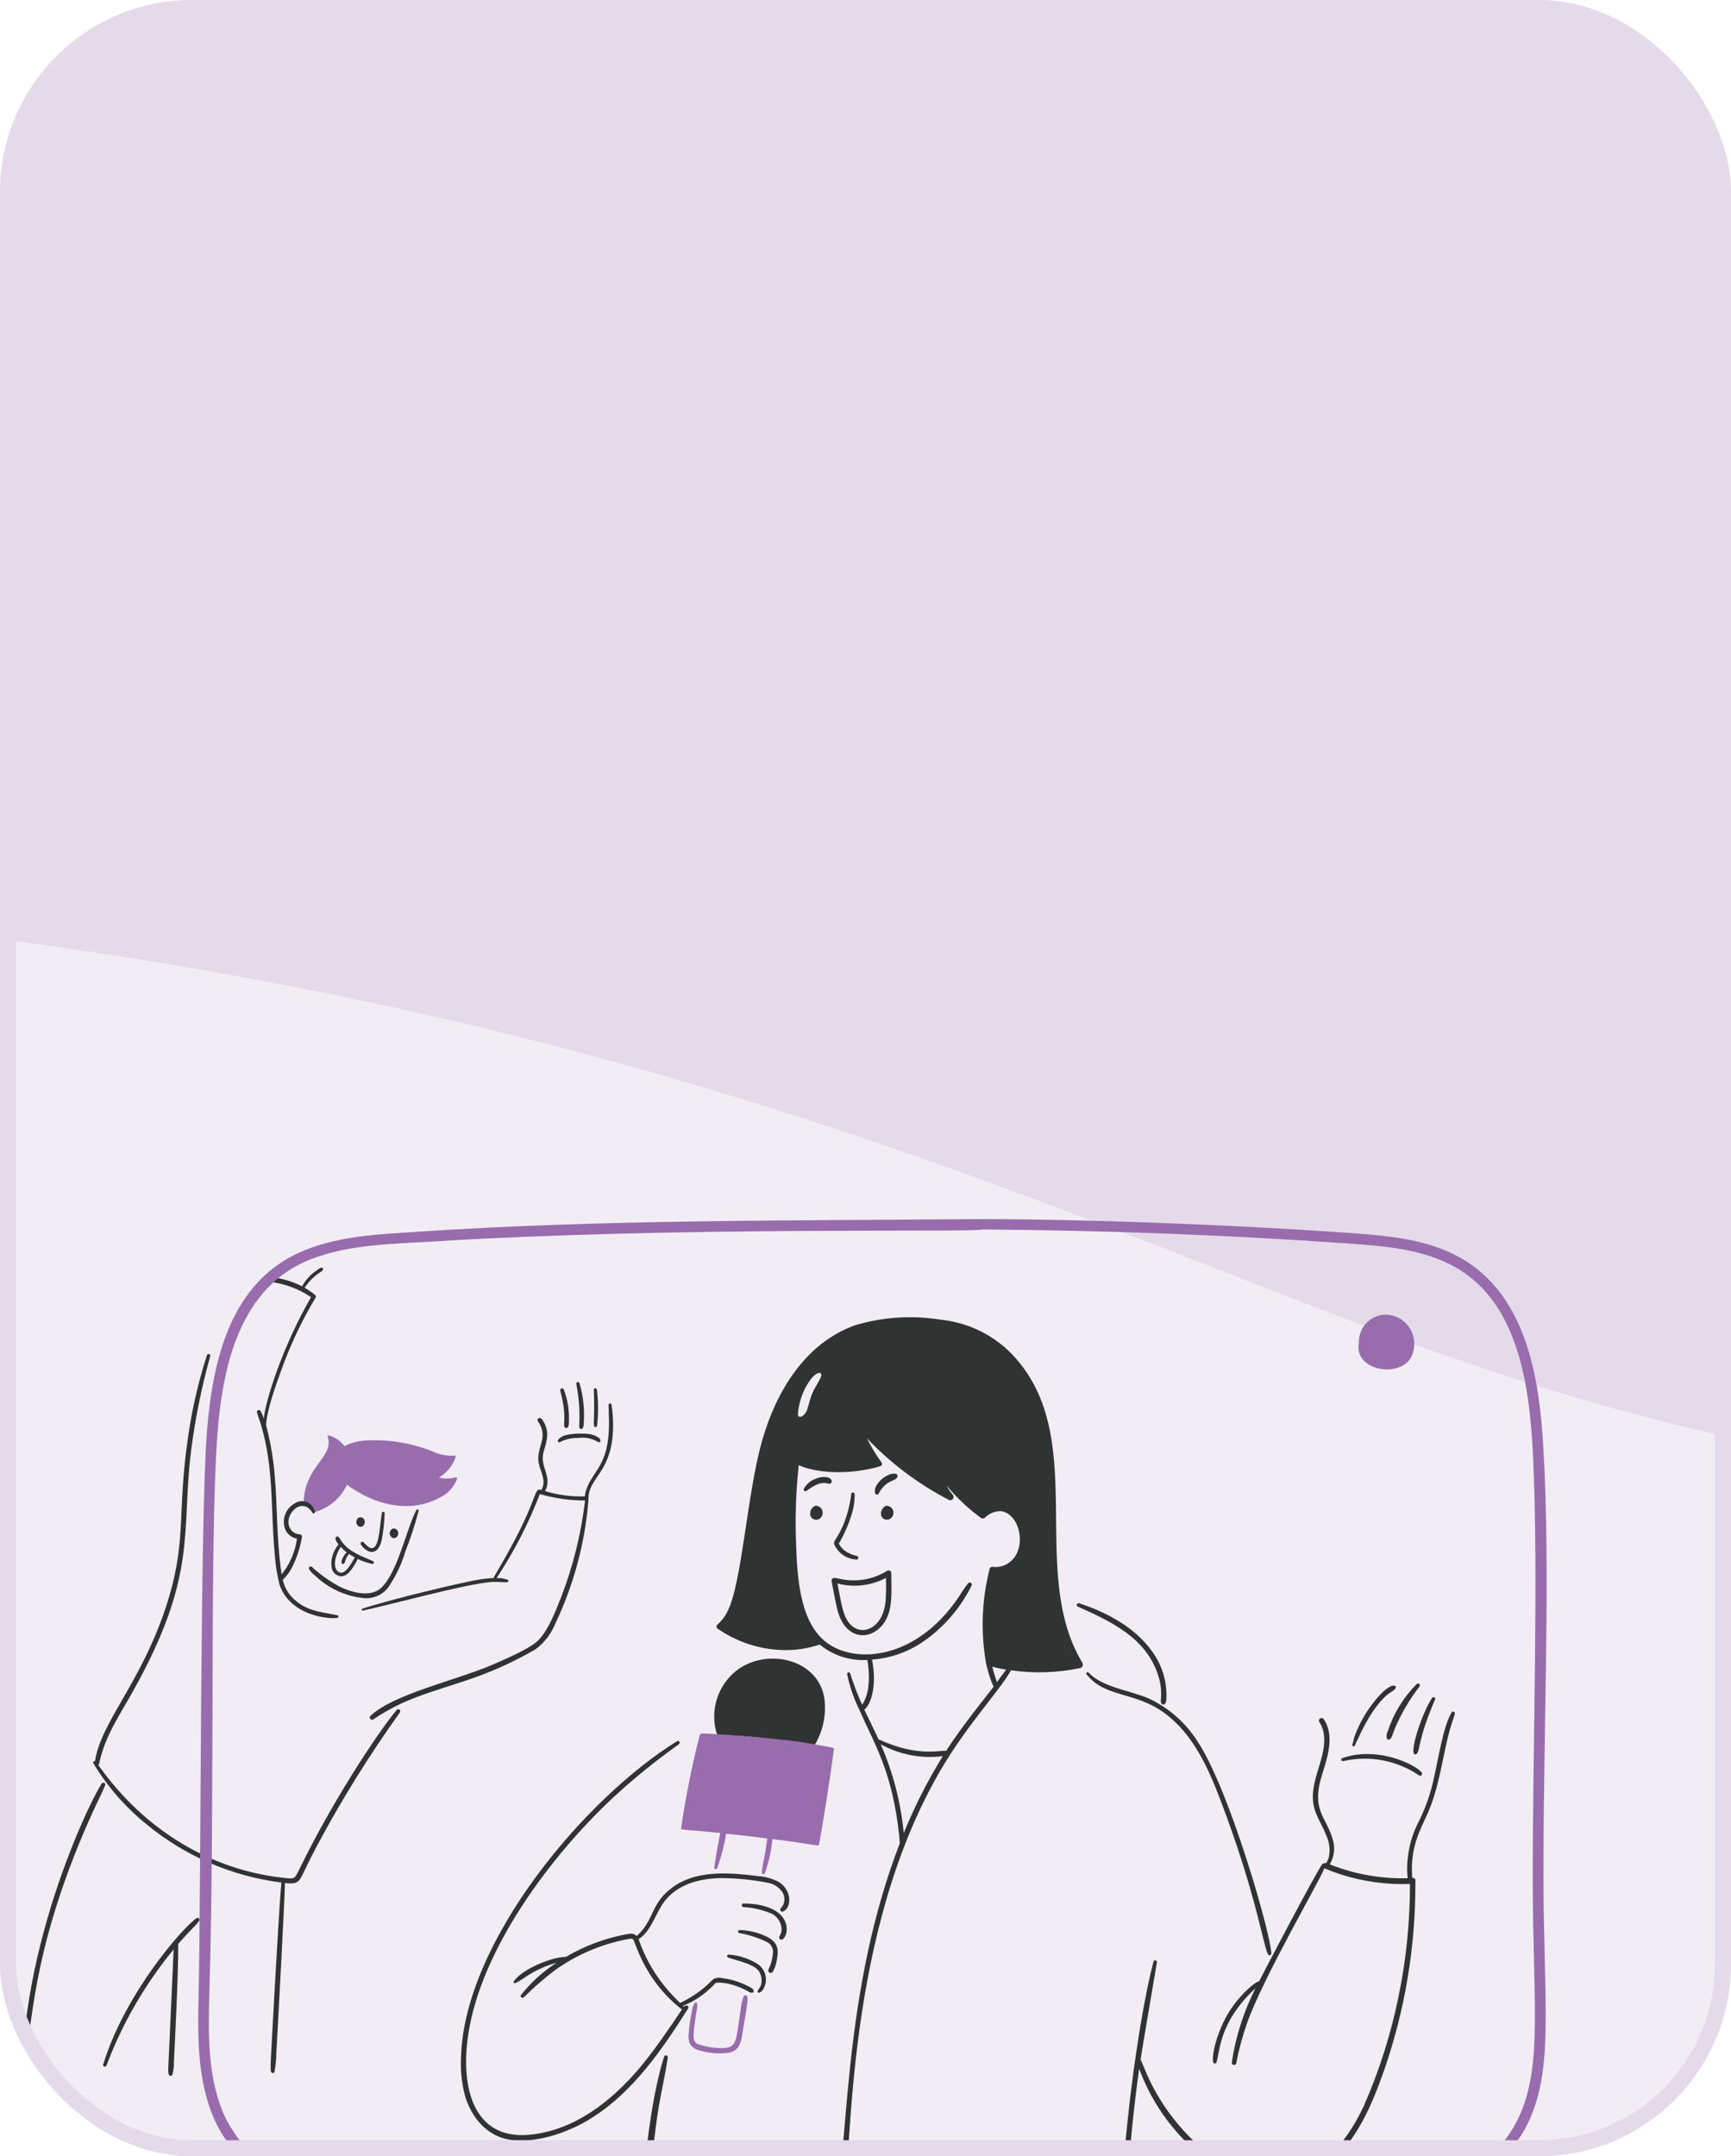
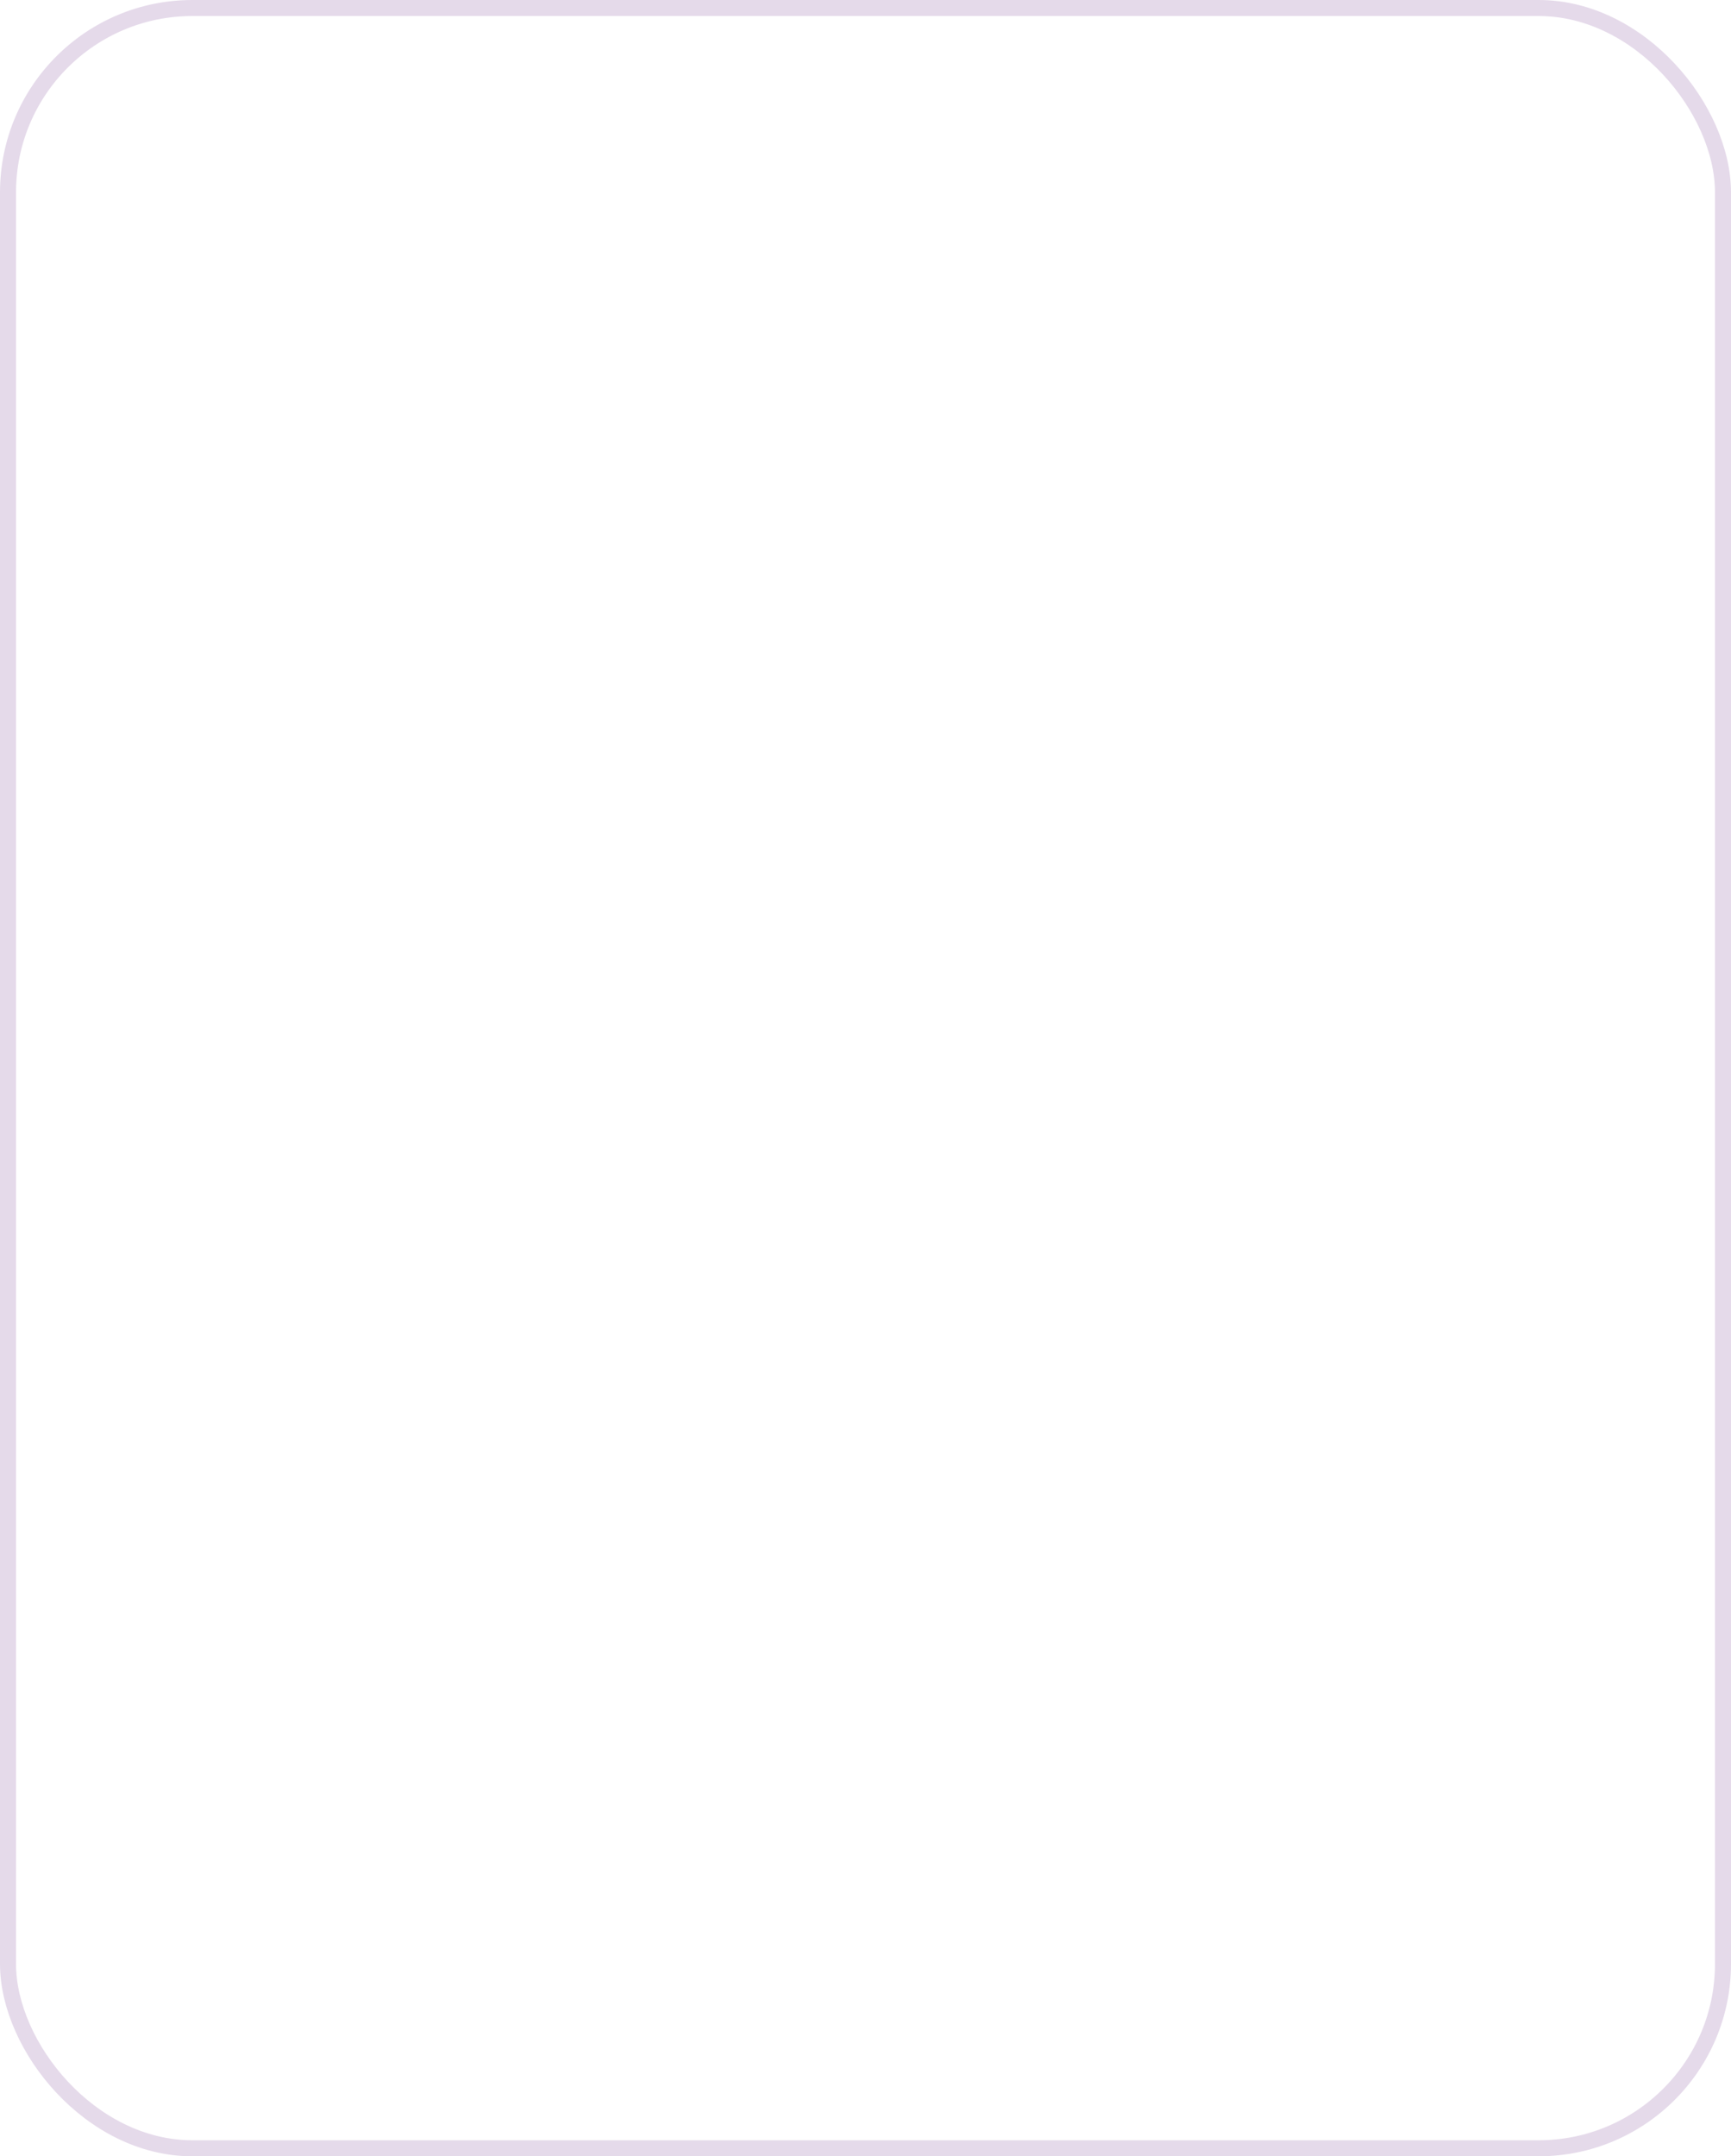
<svg xmlns="http://www.w3.org/2000/svg" width="216" height="269" viewBox="0 0 216 269" fill="none">
  <g clip-path="url(#clip0_1292_68737)">
    <g filter="url(#filter0_b_1292_68737)">
      <rect width="216" height="360" rx="24" fill="#E5DAEA" />
    </g>
    <path opacity="0.5" fill-rule="evenodd" clip-rule="evenodd" d="M-307.106 381.815C-368.31 405.658 -434.661 430 -580 430C-646.274 430 -700 376.274 -700 310C-700 243.726 -646.274 190 -580 190C-475.641 190 -438.213 175.373 -398.38 159.807C-396.999 159.267 -395.616 158.727 -394.227 158.185C-333.023 134.342 -266.672 110 -121.333 110C24.005 110 90.356 134.342 151.56 158.185C152.949 158.726 154.333 159.267 155.713 159.807C195.546 175.373 232.974 190 337.333 190C441.693 190 479.12 175.373 518.954 159.807C520.334 159.267 521.717 158.726 523.106 158.185C584.31 134.342 650.661 110 796 110C862.274 110 916 163.726 916 230C916 296.274 862.274 350 796 350C691.641 350 654.213 364.627 614.38 380.193C612.999 380.733 611.616 381.273 610.227 381.815C549.023 405.658 482.672 430 337.333 430C191.995 430 125.644 405.658 64.44 381.815C63.051 381.273 61.667 380.733 60.287 380.193C20.454 364.627 -16.974 350 -121.333 350C-225.693 350 -263.12 364.627 -302.954 380.193C-304.334 380.733 -305.717 381.273 -307.106 381.815Z" fill="white" />
    <path d="M42.127 201.516C40.41 201.133 38.566 201.07 36.98 199.757C35.342 198.421 35.191 196.992 34.944 194.89C34.459 190.746 34.63 186.717 34.117 182.49C33.915 180.906 33.611 179.336 33.209 177.79C33.242 176.106 34.408 172.838 34.978 171.269C36.123 168 37.597 164.855 39.379 161.884C39.412 161.823 39.421 161.752 39.404 161.685C39.387 161.618 39.344 161.56 39.285 161.523C38.883 161.2 38.458 160.907 38.014 160.645C38.536 159.854 39.219 159.181 40.019 158.671C40.16 158.578 40.298 158.496 40.319 158.321C40.32 158.285 40.309 158.249 40.288 158.22C40.267 158.191 40.237 158.169 40.203 158.159C40.02 158.089 39.767 158.304 39.376 158.59C38.676 159.075 38.102 159.719 37.7 160.469C36.456 159.837 35.103 159.447 33.714 159.319C33.377 159.296 33.294 159.866 33.633 159.913C35.489 160.118 37.268 160.773 38.813 161.822C35.221 168.043 33.092 174.847 32.922 176.971C32.814 176.642 32.677 176.322 32.514 176.016C32.484 175.967 32.437 175.931 32.382 175.913C32.327 175.896 32.267 175.899 32.214 175.921C32.16 175.944 32.117 175.984 32.091 176.036C32.065 176.088 32.059 176.147 32.072 176.203C32.188 176.669 32.382 177.135 32.526 177.611C34.281 183.365 33.715 188.532 34.343 194.553C34.436 195.594 34.611 196.625 34.867 197.638C35.727 200.332 38.507 201.686 41.34 201.865C41.589 201.87 41.838 201.859 42.086 201.831C42.243 201.819 42.315 201.558 42.127 201.516Z" fill="#2F3332" />
-     <path d="M104.352 193.121C104.629 193.554 105.01 193.911 105.459 194.16C105.908 194.41 106.412 194.545 106.926 194.553C106.975 194.541 107.019 194.513 107.051 194.473C107.082 194.432 107.1 194.383 107.1 194.332C107.1 194.281 107.082 194.231 107.051 194.191C107.019 194.151 106.975 194.122 106.926 194.11C106.386 193.998 105.876 193.776 105.426 193.458C105.114 193.22 104.856 192.918 104.669 192.573C105.391 191.336 105.958 190.015 106.357 188.638C106.558 187.91 106.656 187.158 106.648 186.402C106.648 186.169 106.264 186.102 106.229 186.344C106.069 187.731 105.712 189.088 105.169 190.373C104.233 192.476 103.733 192.2 104.352 193.121Z" fill="#2F3332" />
    <path d="M110.559 187.846C110.33 187.948 110.144 188.129 110.036 188.354C109.927 188.58 109.902 188.838 109.965 189.08C109.998 189.188 110.057 189.287 110.135 189.368C110.214 189.449 110.311 189.51 110.419 189.546C110.563 189.592 110.718 189.596 110.864 189.557C111.01 189.518 111.143 189.437 111.245 189.325C111.366 189.198 111.446 189.037 111.475 188.863C111.504 188.69 111.479 188.512 111.405 188.352C111.331 188.193 111.211 188.059 111.06 187.969C110.909 187.878 110.734 187.836 110.559 187.846Z" fill="#2F3332" />
    <path d="M101.72 187.846C101.492 187.949 101.307 188.129 101.198 188.355C101.089 188.58 101.064 188.837 101.126 189.08C101.17 189.206 101.246 189.319 101.348 189.406C101.449 189.493 101.571 189.552 101.702 189.577C101.833 189.602 101.968 189.591 102.094 189.547C102.22 189.503 102.332 189.426 102.419 189.325C102.54 189.197 102.62 189.035 102.647 188.86C102.675 188.686 102.649 188.507 102.574 188.348C102.498 188.188 102.376 188.055 102.224 187.965C102.072 187.876 101.896 187.834 101.72 187.846Z" fill="#2F3332" />
    <path d="M109.627 186.344C109.799 186.017 110.014 185.714 110.267 185.444C110.431 185.259 110.624 185.102 110.838 184.979C111.269 184.72 111.573 184.641 111.775 184.496C112.075 184.278 112.047 183.973 111.863 183.896C111.032 183.505 108.889 185.02 109.196 186.271C109.205 186.318 109.228 186.36 109.262 186.393C109.296 186.426 109.34 186.448 109.386 186.456C109.433 186.464 109.481 186.458 109.524 186.438C109.567 186.418 109.603 186.385 109.627 186.344Z" fill="#2F3332" />
    <path d="M100.673 185.971C101.076 185.65 101.518 185.382 101.989 185.171C102.464 184.979 102.99 184.958 103.479 185.113C103.533 185.113 103.587 185.098 103.634 185.071C103.681 185.044 103.72 185.004 103.747 184.957C103.774 184.91 103.788 184.857 103.788 184.802C103.788 184.748 103.774 184.694 103.747 184.647C103.459 184.11 102.447 184.196 101.826 184.461C101.189 184.67 100.654 185.111 100.326 185.695C100.161 185.925 100.484 186.155 100.673 185.971Z" fill="#2F3332" />
    <path d="M103.782 197.324C103.83 197.593 104.364 200.463 104.574 201.132C105.431 203.989 107.707 204.676 109.452 203.356C111.559 201.756 111.222 198.924 111.222 196.241C111.22 196.182 111.203 196.124 111.173 196.073C111.142 196.023 111.099 195.98 111.048 195.951C110.996 195.922 110.938 195.906 110.879 195.906C110.819 195.906 110.761 195.921 110.71 195.95C109.181 196.913 107.367 197.316 105.575 197.091C104.6 197 103.635 196.509 103.782 197.324ZM105.272 197.708C107.077 198.006 108.93 197.704 110.547 196.847C110.589 197.837 110.573 198.828 110.5 199.816C110.2 202.679 108.318 203.706 107.007 203.239C105.452 202.694 105.117 200.691 104.83 199.257C104.713 198.686 104.609 198.104 104.504 197.534C104.576 197.57 105.189 197.693 105.272 197.708Z" fill="#2F3332" />
    <path d="M97.668 239.183C96.654 237.842 94.46 237.46 92.79 237.46C92.729 237.46 92.672 237.484 92.629 237.526C92.586 237.569 92.562 237.627 92.562 237.687C92.562 237.747 92.586 237.805 92.629 237.847C92.672 237.89 92.729 237.914 92.79 237.914C93.841 237.973 94.878 238.193 95.864 238.566C96.376 238.705 96.824 239.02 97.126 239.457C97.429 239.894 97.567 240.424 97.516 240.953C97.424 241.396 97.072 241.69 97.308 241.897C97.799 242.383 98.76 240.627 97.668 239.183Z" fill="#2F3332" />
    <path d="M94.583 241.163C93.841 240.925 93.068 240.796 92.289 240.779C92.08 240.767 92.022 241.116 92.243 241.151C93.426 241.355 94.574 241.724 95.654 242.246C95.939 242.376 96.171 242.599 96.313 242.878C96.455 243.157 96.498 243.476 96.435 243.783C96.378 244.445 96.196 245.089 95.899 245.683C95.863 245.752 95.855 245.833 95.876 245.908C95.897 245.983 95.947 246.047 96.013 246.087C96.08 246.127 96.16 246.14 96.236 246.123C96.312 246.107 96.379 246.061 96.423 245.997C96.647 245.602 96.804 245.174 96.889 244.728C97.3 242.837 97 241.957 94.583 241.163Z" fill="#2F3332" />
    <path d="M94.7 245.122C93.576 244.363 92.269 243.921 90.915 243.841C90.752 243.864 90.636 244.097 90.822 244.19C91.308 244.433 93.817 244.875 94.607 245.79C94.63 245.813 94.641 245.836 94.665 245.86C94.665 245.871 94.7 245.918 94.711 245.918C94.933 246.283 95.046 246.703 95.037 247.129C95.037 247.849 94.648 248.075 94.537 248.409C94.529 248.435 94.529 248.463 94.536 248.489C94.543 248.515 94.556 248.538 94.575 248.557C94.594 248.576 94.618 248.59 94.644 248.597C94.67 248.604 94.697 248.604 94.723 248.596C94.846 248.553 94.959 248.485 95.055 248.397C95.151 248.309 95.228 248.202 95.282 248.083C95.549 247.6 95.638 247.038 95.531 246.497C95.425 245.955 95.13 245.468 94.7 245.122Z" fill="#2F3332" />
    <path d="M177.126 221.52C177.176 221.533 177.228 221.53 177.276 221.513C177.325 221.496 177.367 221.465 177.398 221.424C177.429 221.383 177.447 221.334 177.451 221.283C177.454 221.232 177.442 221.181 177.417 221.136C177.039 220.521 173.617 218.521 169.767 218.854C168.992 218.907 168.228 219.067 167.497 219.331C167.452 219.348 167.415 219.381 167.393 219.424C167.371 219.467 167.365 219.517 167.378 219.563C167.39 219.61 167.42 219.65 167.46 219.676C167.501 219.702 167.549 219.712 167.597 219.704C169.224 219.327 170.912 219.294 172.553 219.606C174.194 219.919 175.751 220.571 177.126 221.52Z" fill="#2F3332" />
    <path d="M169.079 217.724C169.182 217.451 169.307 217.186 169.452 216.932C170.269 215.052 171.952 212.014 173.725 210.982C174.825 210.432 173.852 209.13 171.28 212.531C170.322 213.774 169.56 215.157 169.021 216.631C168.968 216.791 168.925 216.955 168.893 217.12C168.858 217.294 168.8 217.457 168.753 217.632C168.66 217.864 168.999 217.947 169.079 217.724Z" fill="#2F3332" />
    <path d="M173.179 215.954C173.027 216.228 172.982 216.549 173.051 216.854C173.061 216.889 173.078 216.922 173.102 216.949C173.127 216.977 173.157 216.998 173.191 217.011C173.225 217.025 173.261 217.03 173.298 217.027C173.334 217.024 173.369 217.012 173.4 216.993C173.72 216.78 173.717 216.474 174.064 215.608C174.866 213.737 175.902 211.976 177.149 210.368C177.301 210.135 176.975 209.914 176.777 210.089C175.137 211.737 173.905 213.746 173.179 215.954Z" fill="#2F3332" />
    <path d="M176.427 218.76C176.443 218.789 176.466 218.813 176.493 218.832C176.521 218.85 176.552 218.862 176.584 218.866C176.617 218.871 176.65 218.868 176.682 218.858C176.713 218.847 176.741 218.83 176.765 218.807C177.27 218.307 176.816 217.277 179.082 211.984C179.175 211.751 178.826 211.634 178.698 211.821C177.446 213.757 176.061 217.994 176.427 218.76Z" fill="#2F3332" />
    <path d="M144.477 208.863C144.844 209.924 144.971 211.054 144.849 212.17C144.849 212.732 145.26 212.731 145.397 212.519C145.546 212.219 145.488 212.396 145.537 212.054C145.67 209.912 145.052 207.79 143.79 206.054C141.696 203.066 138.151 201.136 134.65 200.011C134.417 199.929 134.242 200.311 134.475 200.418C138.705 202.3 142.948 204.327 144.477 208.863Z" fill="#2F3332" />
    <path d="M145.419 213.788C148.889 216.388 150.75 220.525 152.266 224.488C156.796 236.398 157.566 242.549 158.239 243.817C158.332 244.017 158.639 243.91 158.639 243.712C158.639 241.478 153.357 222.97 149.347 217.118C147.875 214.839 145.788 213.023 143.327 211.878C140.884 210.841 137.575 210.502 135.827 208.653C135.698 208.524 135.454 208.699 135.57 208.853C137.927 211.873 141.612 210.933 145.419 213.788Z" fill="#2F3332" />
    <path d="M97.133 234.748C96.347 234.347 95.488 234.109 94.607 234.048C90.816 233.581 86.607 233.217 83.534 235.748C81.177 237.675 81.562 239.662 79.442 241.523C79.083 241.093 78.542 241.239 78.042 241.323C75.424 241.823 72.911 242.77 70.614 244.123C68.839 244.123 65.051 245.698 64.105 247.197C64.023 247.325 64.185 247.45 64.305 247.397C65.191 246.977 65.268 246.752 66.633 245.988C67.525 245.501 68.471 245.118 69.451 244.847C67.757 245.944 66.253 247.311 65 248.894C64.861 249.128 65.166 249.33 65.361 249.174C66.584 247.956 67.887 246.82 69.261 245.774C71.92 243.876 74.955 242.57 78.161 241.943C79.33 241.749 78.797 241.652 79.814 243.876C80.979 246.55 82.792 248.891 85.089 250.687C83.671 252.826 81.678 255.732 80.047 257.697C76.408 262.091 71.598 265.87 65.888 266.325C59.088 266.865 57.401 260.405 58.448 253.704C60.055 243.194 68.564 231.704 76.426 224.326C79.039 221.904 81.808 219.656 84.716 217.596C84.938 217.433 84.74 217.06 84.495 217.212C73.078 224.254 57.97 242.112 57.528 256.591C57.447 258.161 57.597 259.734 57.971 261.26C58.692 263.95 60.648 266.454 63.536 266.919C66.249 267.368 69.507 266.461 72.036 265.219C77.48 262.519 81.309 257.561 84.636 252.481C85.055 251.84 85.451 251.188 85.882 250.547C86.016 250.347 85.7 249.973 85.335 250.338L85.215 250.221C86.356 249.777 87.41 249.133 88.327 248.321C89.027 247.721 89.148 247.487 89.363 247.343C90.209 247.312 91.052 247.451 91.843 247.751C93.593 248.372 93.556 248.745 93.986 248.551C94.008 248.538 94.026 248.519 94.038 248.497C94.051 248.474 94.057 248.449 94.056 248.423C94.044 248.051 93.566 247.888 93.287 247.749C92.316 247.247 91.263 246.92 90.178 246.782C89.816 246.682 89.431 246.707 89.084 246.852C88.816 247.064 88.567 247.299 88.338 247.552C87.3 248.493 86.129 249.275 84.863 249.873C84.382 249.4 83.908 248.923 83.463 248.415C81.786 246.517 80.501 244.305 79.684 241.907C81.377 240.888 81.814 238.396 83.218 236.829C84.943 234.917 87.603 234.298 90.17 234.291C92.082 234.319 93.987 234.517 95.863 234.884C96.578 235.024 97.209 235.438 97.622 236.037C97.778 236.285 97.867 236.568 97.879 236.86C97.891 237.152 97.827 237.443 97.692 237.702C97.622 237.802 97.528 237.935 97.435 238.051C97.393 238.094 97.368 238.151 97.364 238.211C97.36 238.272 97.378 238.331 97.414 238.38C97.45 238.428 97.502 238.462 97.561 238.475C97.62 238.488 97.682 238.48 97.735 238.451C98.8 237.993 98.854 235.774 97.133 234.748Z" fill="#2F3332" />
    <path d="M102.885 211.984C102.144 206.567 94.648 205.268 91.078 209.166C90.189 210.121 89.573 211.296 89.292 212.57C89.011 213.843 89.077 215.169 89.483 216.408C89.498 216.449 89.524 216.486 89.558 216.514C89.591 216.543 89.632 216.562 89.675 216.57C89.718 216.578 89.763 216.575 89.805 216.561C89.847 216.547 89.884 216.523 89.913 216.49C93.374 216.5 96.821 216.919 100.184 217.736C100.531 217.874 100.904 217.933 101.278 217.91C101.651 217.817 101.826 217.433 101.978 217.119C102.778 215.534 103.094 213.748 102.885 211.984Z" fill="#2F3332" />
    <path d="M93.081 248.906C93.028 248.892 92.972 248.896 92.922 248.917C92.871 248.938 92.829 248.975 92.802 249.022C92.593 249.584 92.464 250.172 92.418 250.769C91.8 254.733 92 255.5 90.031 255.5C88.993 255.509 87.963 255.327 86.992 254.964C86.327 254.573 86.541 253.659 86.759 251.948C86.839 251.229 86.959 250.699 86.992 250.493C87.015 250.318 86.98 250.167 87.003 249.993C87.026 249.772 86.703 249.748 86.642 249.946C86.488 250.233 86.386 250.544 86.342 250.866C86.146 251.792 86.01 252.729 85.935 253.672C85.83 254.935 86.235 255.587 87.647 255.896C88.788 256.188 89.977 256.24 91.14 256.048C92.332 255.677 92.489 254.681 92.677 253.474C93.272 249.82 93.483 249.04 93.081 248.906Z" fill="#996CAD" />
    <path d="M103.933 218.038C103.662 217.948 100.155 217.349 100.033 217.328C98.407 217.057 90.823 216.334 87.516 216.245C87.495 216.244 87.474 216.249 87.455 216.259C87.437 216.269 87.422 216.283 87.411 216.301C87.4 216.319 87.394 216.34 87.394 216.361C87.394 216.382 87.4 216.402 87.41 216.42C87.382 216.422 87.355 216.433 87.333 216.452C87.312 216.471 87.298 216.497 87.293 216.525C86.334 220.314 85.568 224.15 84.999 228.017C84.933 228.348 84.999 228.159 89.879 228.669C89.603 230.244 89.535 230.137 89.133 232.942C89.123 232.991 89.13 233.042 89.156 233.084C89.181 233.127 89.222 233.158 89.27 233.172C89.318 233.185 89.369 233.18 89.413 233.157C89.457 233.134 89.491 233.094 89.507 233.047C89.99 231.65 90.363 230.217 90.624 228.762C91.382 228.834 93.523 229.062 95.736 229.356C95.695 229.613 95.668 230.008 95.492 231.068C95.352 231.918 95.118 232.756 95.061 233.618C95.062 233.66 95.077 233.701 95.103 233.734C95.129 233.767 95.165 233.79 95.206 233.801C95.247 233.811 95.29 233.808 95.329 233.792C95.368 233.776 95.4 233.747 95.421 233.711C95.934 232.333 96.255 230.892 96.376 229.426C101.937 230.121 102.142 230.394 102.21 230.09C102.977 225.762 103.555 221.99 104.061 218.19C104.073 218.12 104 218.062 103.933 218.038Z" fill="#996CAD" />
    <path d="M12.68 222.51C10.988 225.272 7.66 232.765 5.461 240.977C4.296 245.239 3.478 249.589 3.016 253.983C2.987 254.248 3.003 254.516 3.062 254.775C3.085 254.926 3.283 254.875 3.33 254.775C4.211 252.62 3.92 241.759 12.796 223.464C12.913 223.22 13.018 222.952 13.122 222.696C13.226 222.44 12.822 222.278 12.68 222.51Z" fill="#2F3332" />
    <path d="M24.533 239.288C22.812 240.441 15.551 248.736 12.878 257.557C12.796 257.825 13.192 257.918 13.285 257.674C15.265 252.418 18.097 247.524 21.669 243.189C21.576 245.052 21.028 257.557 21.005 257.86C20.974 258.172 20.99 258.486 21.052 258.792C21.068 258.841 21.099 258.884 21.141 258.915C21.183 258.945 21.234 258.962 21.285 258.962C21.337 258.962 21.387 258.945 21.429 258.915C21.471 258.884 21.502 258.841 21.518 258.792C21.662 258.261 21.724 257.712 21.704 257.162C21.712 257.039 22.277 246.262 22.239 242.502C24.198 240.264 24.344 240.363 24.839 239.626C24.872 239.583 24.889 239.53 24.886 239.476C24.884 239.422 24.863 239.371 24.826 239.33C24.79 239.29 24.741 239.264 24.687 239.257C24.634 239.249 24.579 239.26 24.533 239.288Z" fill="#2F3332" />
    <path d="M49.545 213.288C48.351 214.539 42.111 223.351 37.2 233.5C36.715 234.47 36.673 234.407 35.151 234.233C26.596 233.256 18.221 228.62 12.26 220.179C12.291 220.161 12.318 220.136 12.338 220.105C12.358 220.075 12.371 220.04 12.376 220.004C13.088 216.567 14.931 213.979 16.591 210.992C24.715 196.473 22.591 191.233 23.834 181.056C24.346 177.041 25.148 173.068 26.234 169.168C26.246 169.115 26.238 169.059 26.21 169.013C26.183 168.966 26.138 168.931 26.086 168.916C26.034 168.901 25.977 168.907 25.929 168.932C25.881 168.957 25.844 169 25.827 169.051C24.718 172.478 23.915 175.997 23.427 179.565C22.056 189.038 23.39 192.294 20.691 200.512C17.554 210 12.626 214.761 11.854 219.7C11.818 219.692 11.781 219.695 11.747 219.708C11.713 219.722 11.683 219.744 11.662 219.774C11.641 219.804 11.629 219.839 11.627 219.875C11.626 219.912 11.635 219.948 11.654 219.979C13.385 222.855 15.604 225.408 18.21 227.524C23.032 231.522 28.895 234.061 35.11 234.845C34.775 238.47 33.789 256.989 33.786 257.087C33.756 258.206 33.745 258.587 34.007 258.613C34.06 258.621 34.115 258.608 34.16 258.578C34.205 258.548 34.238 258.503 34.252 258.45C34.396 257.682 34.474 256.903 34.485 256.122C34.531 255.356 35.546 236.775 35.556 234.898C36.428 235.006 37.123 235.079 37.593 234.184C38.037 233.32 38.276 232.701 39.585 230.213C42.664 224.451 46.12 218.898 49.929 213.59C50.034 213.346 49.733 213.091 49.545 213.288Z" fill="#2F3332" />
    <path d="M74.661 179.917C75.031 180.004 75.273 179.325 73.683 178.927C72.716 178.789 71.732 178.813 70.772 178.997C70.333 179.059 69.931 179.278 69.642 179.614C69.526 179.765 69.677 180.033 69.864 179.905C70.571 179.538 71.361 179.361 72.157 179.393C73.028 179.257 73.918 179.443 74.661 179.917Z" fill="#2F3332" />
    <path d="M70.364 175.76C70.534 177.487 70.24 177.844 70.504 178.089C70.538 178.125 70.583 178.148 70.632 178.154C70.68 178.161 70.73 178.15 70.772 178.124C71.011 177.969 70.993 177.595 70.993 176.924C71.013 175.685 70.788 174.454 70.329 173.303C70.213 173.058 69.875 173.245 69.91 173.478C70.109 174.229 70.26 174.991 70.364 175.76Z" fill="#2F3332" />
    <path d="M72.299 177.425C72.299 177.758 72.218 177.856 72.334 178.158C72.404 178.322 72.634 178.287 72.718 178.158C72.825 177.934 72.869 177.685 72.846 177.437C72.957 175.792 72.775 174.14 72.311 172.558C72.298 172.505 72.264 172.46 72.218 172.431C72.171 172.403 72.115 172.395 72.061 172.408C72.008 172.422 71.963 172.455 71.935 172.502C71.906 172.549 71.898 172.605 71.911 172.658C72.222 174.227 72.352 175.827 72.299 177.425Z" fill="#2F3332" />
    <path d="M74.125 177.891C74.161 178.091 74.439 178.054 74.498 177.891C74.674 176.39 74.671 174.873 74.486 173.373C74.451 173.128 74.086 173.117 74.102 173.373C74.212 176.96 74.024 177.337 74.125 177.891Z" fill="#2F3332" />
    <path d="M76.5 178.135C76.527 177.157 76.46 176.178 76.3 175.213C76.264 175.004 75.939 175.061 75.939 175.259C75.95 176.109 76.009 176.959 75.997 177.809C75.927 182.834 74.018 183.409 73.179 185.785C73.073 186.07 73.009 186.368 72.987 186.671C71.299 186.731 69.613 186.507 68 186.008C68.209 185.672 68.32 185.284 68.318 184.888C68.336 183.844 67.724 182.936 67.724 181.896C67.724 180.96 68.339 179.966 68.283 178.834C68.246 178.257 68.061 177.7 67.747 177.215C67.572 176.969 67.517 176.873 67.235 176.901C67.202 176.911 67.172 176.929 67.147 176.954C67.123 176.978 67.105 177.008 67.095 177.041C67.037 177.241 67.142 177.355 67.247 177.506C67.501 177.877 67.657 178.306 67.701 178.753C67.818 180.069 66.901 181.077 67.247 182.653C67.468 183.648 68.228 184.788 67.547 185.868C66.485 185.594 67.389 186.696 62.859 194.623C62.428 195.368 61.986 196.113 61.566 196.87C60.981 196.894 60.398 196.952 59.82 197.045C57.79 197.363 48.454 199.591 45.22 200.689C45.189 200.697 45.163 200.716 45.146 200.744C45.13 200.771 45.125 200.804 45.133 200.835C45.14 200.865 45.16 200.892 45.187 200.908C45.214 200.925 45.247 200.93 45.278 200.922C48.389 200.275 58.426 197.515 61.334 197.359C62.197 197.299 62.916 197.443 63.334 197.371C63.363 197.363 63.388 197.346 63.408 197.323C63.427 197.301 63.44 197.273 63.444 197.243C63.447 197.213 63.443 197.183 63.429 197.156C63.416 197.129 63.396 197.106 63.37 197.091C62.921 196.919 62.44 196.843 61.96 196.87C64.139 193.586 65.95 190.071 67.36 186.39C69.196 186.918 71.097 187.187 73.007 187.19C72.518 191.345 71.505 195.422 69.992 199.323C69.343 200.983 68.358 203.497 67.127 204.667C66.12 205.649 63.3 206.875 61.55 207.636C57 209.612 49.12 211.3 46.215 214.068C46.169 214.117 46.142 214.18 46.139 214.247C46.136 214.314 46.156 214.379 46.197 214.432C46.237 214.485 46.295 214.522 46.361 214.537C46.426 214.551 46.494 214.541 46.553 214.51C47.624 213.792 48.745 213.15 49.906 212.589C53.333 210.978 57.383 210.089 61.026 208.589C63.045 207.773 65.002 206.812 66.883 205.713C67.963 204.887 68.799 203.784 69.305 202.522C71.569 197.755 72.96 192.622 73.412 187.364C73.412 187.293 73.444 186.584 73.45 186.535C73.738 184.221 76.39 183.424 76.5 178.135Z" fill="#2F3332" />
    <path d="M56.868 184.306C56.181 184.484 55.46 184.492 54.768 184.33C55.749 183.745 56.492 182.834 56.868 181.756C56.875 181.734 56.875 181.71 56.869 181.687C56.863 181.664 56.851 181.644 56.835 181.627C56.818 181.61 56.797 181.598 56.775 181.592C56.752 181.587 56.728 181.587 56.705 181.593C55.75 181.65 54.796 181.462 53.934 181.046C51.28 179.992 48.426 179.534 45.574 179.707C44.671 179.753 43.789 179.995 42.989 180.417C42.501 179.762 41.809 179.288 41.021 179.067C40.939 179.043 40.846 179.125 40.881 179.206C41.765 181.733 37.981 182.906 37.9 187.392C37.9 187.892 38.207 187.432 39.076 188.533C39.127 188.598 39.193 188.661 39.263 188.638C40.142 188.396 40.957 187.965 41.653 187.376C42.348 186.786 42.907 186.053 43.291 185.226C47.74 188.439 52.021 188.435 54.877 186.821C55.376 186.591 55.823 186.265 56.195 185.861C56.567 185.458 56.855 184.985 57.043 184.469C57.05 184.446 57.049 184.421 57.042 184.397C57.035 184.374 57.022 184.352 57.004 184.336C56.986 184.319 56.964 184.307 56.941 184.302C56.916 184.297 56.892 184.298 56.868 184.306Z" fill="#996CAD" />
    <path d="M192.599 233.711C192.599 214.501 193.51 195.862 192.564 180.278C192.064 171.978 190.526 162.09 182.853 157.278C178.638 154.647 173.514 154.178 168.671 153.832C152.736 152.709 134.763 152.085 122.34 152.085C98.552 152.295 75.378 152.11 51.977 153.669C47.006 154 41.799 154.2 37.199 156.326C28.844 160.2 26.553 169.443 25.826 178.554C24.947 189.602 25.117 234.424 24.766 249.64C24.65 254.518 24.72 259.63 26.652 264.194C28.403 268.211 31.672 271.372 35.746 272.985C39.828 274.51 44.139 275.333 48.496 275.419C53.061 275.687 57.648 275.733 62.213 275.803C68.326 275.896 156.422 275.803 161.744 275.675C167.996 275.524 174.517 275.582 180.478 273.509C184.642 272.203 188.154 269.365 190.306 265.568C194.067 258.518 192.599 250.474 192.599 233.711ZM188.605 265.801C183.982 273.218 174.225 273.901 166.365 274.201C150.965 274.788 57.626 274.365 55.703 274.318C49.52 274.167 43.046 274.225 37.166 272.094C35.071 271.394 33.148 270.254 31.527 268.753C29.906 267.251 28.624 265.421 27.766 263.384C25.915 258.797 25.985 253.673 26.124 248.806C26.845 224.299 26.137 192.412 27.124 179.037C27.753 170.502 29.895 160.523 38.824 157.077C43.609 155.225 48.977 155.19 54.031 154.877C85.172 152.959 121.742 153.794 122.577 153.377C138.159 153.493 152.717 154.048 167.677 155.088C172.602 155.438 177.865 155.741 182.177 158.43C189.485 162.983 190.884 172.971 191.295 181.613C192.008 196.653 191.244 218.013 191.26 234.371C191.261 250.818 192.783 259.11 188.606 265.8L188.605 265.801Z" fill="#996CAD" />
    <path d="M135.069 207.443C128.06 195.838 136.269 178.929 126.021 168.68C123.678 166.384 120.623 164.955 117.359 164.629C113.796 164.054 110.15 164.293 106.693 165.329C100.56 167.529 96.885 173.449 95.093 179.744C93.209 186.381 92.608 197.358 90.808 200.959C90.499 201.622 90.053 202.213 89.5 202.692C89.465 202.727 89.439 202.769 89.424 202.815C89.408 202.862 89.403 202.911 89.41 202.96C89.417 203.008 89.435 203.054 89.463 203.095C89.49 203.135 89.527 203.168 89.57 203.192C91.956 204.842 94.77 205.765 97.67 205.848C99.239 205.891 100.803 205.659 102.291 205.162C103.957 206.533 106.083 207.219 108.236 207.081C108.236 207.181 108.878 210.258 107.805 212.297C107.741 212.42 107.655 212.545 107.583 212.674C107.005 211.396 106.504 210.084 106.083 208.746C106.066 208.701 106.033 208.664 105.99 208.642C105.947 208.62 105.898 208.614 105.851 208.627C105.805 208.639 105.764 208.669 105.738 208.709C105.712 208.75 105.702 208.799 105.71 208.846C106.002 210.274 106.463 211.662 107.084 212.98C109.23 217.83 111.343 221.007 112.208 229.001C112.227 229.181 112.277 229.925 112.277 229.957C108.838 238.896 107.154 247.962 106.118 257.448C105.844 259.931 104.718 271.963 104.86 273.9C104.883 274.133 105.232 274.214 105.291 273.958C106.402 268.858 105.361 240.915 117.633 220.385C120.868 214.973 124.609 211.066 126.165 208.372C129.06 208.786 132.005 208.686 134.865 208.078C134.974 208.019 135.057 207.92 135.095 207.802C135.133 207.683 135.124 207.555 135.069 207.443ZM99.718 175.343C99.953 174.175 100.438 173.071 101.139 172.107C101.739 171.361 101.911 171.388 102.128 171.28C102.175 171.261 102.226 171.256 102.276 171.265C102.326 171.274 102.372 171.297 102.41 171.331C102.448 171.365 102.475 171.409 102.489 171.457C102.503 171.506 102.504 171.557 102.49 171.606C102.307 172.223 101.666 173.066 101.36 173.83C101.082 174.386 100.825 175.783 100.58 176.171C100.106 176.902 99.647 176.839 99.567 176.543C99.575 176.138 99.626 175.735 99.718 175.34V175.343ZM112.771 228.673C112.406 224.853 111.437 221.116 109.9 217.6C112.258 218.905 114.97 219.423 117.643 219.079C115.757 222.136 114.127 225.344 112.771 228.67V228.673ZM109.755 217.04C109.719 217.023 109.679 217.015 109.639 217.017C109.03 215.676 108.432 214.517 107.847 213.266C108.447 212.938 109.547 210.692 108.812 207.038C110.999 206.876 113.11 206.163 114.948 204.966C117.658 203.157 119.839 200.662 121.271 197.735C121.281 197.674 121.27 197.612 121.239 197.559C121.208 197.505 121.16 197.464 121.102 197.443C121.045 197.421 120.982 197.419 120.923 197.439C120.865 197.458 120.815 197.497 120.782 197.549C120.572 197.828 120.351 198.107 120.164 198.398C114.783 207.149 106.673 207.724 103.029 204.818C100.153 202.525 99.504 197.975 99.357 193.007C99.199 189.595 99.303 186.177 99.67 182.781C101.661 183.71 105.797 184.113 109.848 182.912C109.891 182.899 109.93 182.877 109.963 182.847C109.995 182.816 110.021 182.779 110.038 182.738C110.055 182.697 110.062 182.652 110.059 182.608C110.057 182.563 110.044 182.52 110.023 182.481C109.325 181.518 108.709 180.497 108.183 179.43C111.132 182.538 114.579 185.132 118.383 187.104C118.469 187.152 118.568 187.167 118.665 187.148C118.761 187.128 118.847 187.075 118.907 186.998C118.967 186.921 118.998 186.825 118.994 186.727C118.989 186.629 118.95 186.536 118.883 186.464C118.579 186.124 118.325 185.744 118.126 185.334C119.388 186.853 120.832 188.21 122.426 189.375C122.505 189.421 122.596 189.439 122.686 189.429C122.776 189.418 122.86 189.379 122.926 189.316C123.196 189.043 123.521 188.831 123.881 188.695C124.24 188.559 124.624 188.502 125.007 188.528C127.291 189.009 128.05 192.856 126.307 194.602C126 194.921 125.624 195.166 125.208 195.317C124.792 195.468 124.347 195.523 123.907 195.476C123.821 195.454 123.729 195.466 123.651 195.509C123.573 195.552 123.515 195.624 123.488 195.709C122.506 199.567 122.355 203.589 123.046 207.509C123.257 208.51 123.57 209.486 123.981 210.422C122.236 212.696 120.002 215.407 118.05 218.442C117.573 218.231 114.712 219.308 109.755 217.037V217.04ZM124.407 209.84C124.171 209.209 123.975 208.563 123.82 207.907C124.388 208.075 124.967 208.202 125.553 208.286C125.161 208.8 124.788 209.319 124.407 209.838V209.84Z" fill="#2F3332" />
    <path d="M51.955 188.382C50.685 190.799 49.608 196.298 47.483 198.162C46.15 199.296 43.816 198.662 42.255 197.871C41.038 197.197 39.904 196.38 38.879 195.438C38.835 195.415 38.784 195.406 38.735 195.413C38.686 195.421 38.64 195.444 38.605 195.479C38.57 195.514 38.547 195.56 38.54 195.609C38.532 195.658 38.541 195.708 38.565 195.752C38.746 196.04 38.979 196.293 39.252 196.497C40.9 198.105 43.04 199.114 45.33 199.362C46.008 199.438 46.693 199.31 47.299 198.995C47.904 198.679 48.402 198.191 48.73 197.592C49.543 196.33 50.17 194.958 50.593 193.517C51.241 191.875 51.79 190.195 52.234 188.486C52.244 188.45 52.24 188.412 52.223 188.379C52.206 188.345 52.177 188.32 52.142 188.307C52.107 188.294 52.068 188.294 52.034 188.308C51.999 188.322 51.971 188.349 51.955 188.382Z" fill="#2F3332" />
    <path d="M39 188.731C39.093 188.906 39.326 188.778 39.291 188.603C39.24 188.331 39.121 188.076 38.945 187.862C38.769 187.648 38.541 187.483 38.283 187.381C38.025 187.28 37.746 187.246 37.471 187.282C37.197 187.319 36.936 187.424 36.713 187.589C36.154 187.919 35.736 188.444 35.541 189.064C35.346 189.683 35.388 190.353 35.658 190.943C35.803 191.204 36.004 191.43 36.245 191.605C36.487 191.78 36.765 191.9 37.058 191.956C36.819 193.707 36.073 195.349 34.913 196.681C34.828 196.781 34.858 197.381 35.079 197.266C35.688 196.741 36.181 196.094 36.523 195.366C37.078 194.228 37.466 193.015 37.675 191.766C37.685 191.724 37.686 191.679 37.676 191.637C37.667 191.594 37.649 191.554 37.622 191.519C37.595 191.484 37.561 191.456 37.522 191.436C37.483 191.417 37.44 191.406 37.396 191.405C37.171 191.399 36.951 191.338 36.755 191.229C36.558 191.119 36.391 190.964 36.267 190.776C35.155 189.146 37.66 186.5 39 188.731Z" fill="#2F3332" />
    <path d="M45.317 192.364C45.179 192.264 44.917 192.401 45.017 192.664C45.257 193.048 45.605 193.352 46.017 193.537C46.211 193.612 46.424 193.624 46.625 193.57C46.826 193.516 47.005 193.399 47.135 193.237C47.409 192.881 47.586 192.46 47.647 192.015C47.846 190.943 47.964 189.856 47.999 188.766C47.999 188.58 47.699 188.521 47.662 188.719C47.331 190.39 47.374 194.084 45.88 192.911C45.678 192.76 45.53 192.523 45.317 192.364Z" fill="#2F3332" />
    <path d="M42.453 196.637C43.253 196.728 43.838 195.882 44.253 195.193C44.398 194.966 44.527 194.729 44.637 194.483C45.211 194.753 45.812 194.96 46.43 195.1C46.616 195.147 46.756 194.867 46.57 194.774C45.39 194.184 43.422 193.684 42.448 192.015C42.355 191.852 42.227 191.572 41.982 191.715C41.645 191.915 42.099 192.472 42.238 192.67C41.916 193.073 41.668 193.53 41.505 194.02C41.339 194.559 41.303 195.13 41.4 195.685C41.468 195.927 41.603 196.145 41.789 196.314C41.975 196.482 42.206 196.594 42.453 196.637ZM42.511 192.969C43.611 194.179 43.311 193.146 42.711 194.469C42.634 194.608 42.602 194.767 42.618 194.924C42.62 194.964 42.634 195.003 42.66 195.034C42.685 195.066 42.719 195.088 42.758 195.098C42.775 195.096 42.791 195.101 42.804 195.11C43.016 195.11 43.07 194.766 43.142 194.551C43.234 194.299 43.373 194.066 43.55 193.864C43.787 194.021 44.032 194.165 44.283 194.295C44.068 194.582 43.415 196.017 42.7 196.181C41.941 196.344 41.19 195.108 42.511 192.969Z" fill="#2F3332" />
    <path d="M44.5 190.082C44.52 190.169 44.563 190.249 44.624 190.314C44.685 190.379 44.762 190.426 44.848 190.451C44.933 190.476 45.024 190.477 45.111 190.455C45.197 190.434 45.276 190.389 45.339 190.326C45.434 190.222 45.494 190.091 45.511 189.951C45.527 189.811 45.5 189.67 45.432 189.546C45.239 189.208 44.706 189.189 44.582 189.5C44.57 189.511 44.57 189.534 44.559 189.546C44.552 189.552 44.546 189.559 44.542 189.567C44.538 189.575 44.535 189.584 44.535 189.593C44.486 189.683 44.458 189.782 44.454 189.884C44.454 189.93 44.465 190 44.465 190.035C44.492 190.047 44.492 190.058 44.5 190.082Z" fill="#2F3332" />
    <path d="M48.672 191.491C48.7 191.603 48.766 191.701 48.858 191.77C48.881 191.782 48.893 191.805 48.916 191.817C49.635 192.176 50.042 190.961 49.289 190.71C49.277 190.71 49.266 190.71 49.266 190.699C49.185 190.685 49.102 190.685 49.021 190.699C48.964 190.714 48.911 190.74 48.865 190.776C48.819 190.812 48.781 190.857 48.753 190.908C48.742 190.92 48.742 190.943 48.73 190.955C48.723 190.961 48.717 190.968 48.713 190.976C48.709 190.984 48.707 190.993 48.707 191.002C48.661 191.075 48.634 191.157 48.628 191.242C48.622 191.328 48.637 191.413 48.672 191.491Z" fill="#2F3332" />
    <path d="M181.155 213.6C180.1 215.333 179.561 219.029 178.955 221.681C178.528 223.772 177.807 225.793 176.813 227.681C176.156 229.077 175.758 230.58 175.637 232.118C175.568 232.848 175.574 233.583 175.653 234.312C172.329 234.401 169.021 233.812 165.932 232.581C166.202 232.136 166.378 231.64 166.446 231.123C166.515 230.607 166.476 230.082 166.332 229.581C165.632 226.874 163.803 226.021 164.725 222.268C165.286 220.068 166.793 216.893 165.191 214.478C165.144 214.406 165.072 214.355 164.988 214.335C164.905 214.315 164.817 214.328 164.743 214.372C164.669 214.416 164.615 214.487 164.592 214.569C164.569 214.652 164.579 214.741 164.62 214.816C166.009 216.898 164.736 219.707 164.202 221.71C163.126 225.594 164.57 226.55 165.54 229.08C165.913 229.913 166.007 230.844 165.808 231.734C165.73 231.973 165.625 232.201 165.496 232.416C165.319 232.405 165.144 232.452 164.996 232.549C164.18 233.638 157.362 246.663 157.102 247.198C156.787 247.119 155.071 248.498 153.679 250.505C151.997 252.949 151.132 256.33 151.396 257.281C151.407 257.32 151.429 257.354 151.46 257.38C151.49 257.406 151.527 257.422 151.567 257.427C151.607 257.432 151.647 257.425 151.683 257.408C151.719 257.39 151.749 257.363 151.769 257.328C152.254 256.245 151.911 252.421 156.669 248.036C155.181 250.955 154.179 254.096 153.7 257.336C153.703 257.403 153.73 257.466 153.775 257.515C153.82 257.564 153.88 257.596 153.946 257.606C154.012 257.615 154.079 257.602 154.136 257.567C154.193 257.533 154.237 257.48 154.259 257.417C154.578 255.733 155.021 254.075 155.586 252.457C157.586 246.733 164.786 234.473 165.25 233.07C167.967 234.214 170.863 234.872 173.808 235.014C174.519 235.049 175.229 235.049 175.939 235.026C175.949 239.776 175.465 244.513 174.495 249.162C173.543 253.816 172.099 258.355 170.187 262.703C168.329 266.675 165.638 270.203 161.466 271.552C159.448 272.249 157.245 272.183 155.272 271.366C151.146 269.744 145.63 264.933 142.883 258.232C142.708 257.79 142.51 257.359 142.324 256.927C142.51 255.627 144.315 245.121 144.362 244.818C144.375 244.763 144.366 244.705 144.338 244.657C144.309 244.608 144.262 244.573 144.208 244.558C144.153 244.543 144.095 244.549 144.046 244.576C143.996 244.603 143.959 244.648 143.942 244.702C142.716 249.25 140.727 260.868 139.96 273.52H140.624C140.949 268.057 141.469 262.92 142.149 258.081C143.47 261.671 145.592 264.913 148.355 267.558C150.514 269.635 153.866 272.058 156.797 272.612C158.392 272.862 160.023 272.757 161.573 272.304C163.122 271.851 164.553 271.062 165.763 269.992C169.248 267.142 171.163 262.669 172.656 258.441C175.327 250.801 176.666 242.759 176.615 234.665C176.628 234.62 176.631 234.571 176.622 234.525C176.613 234.478 176.593 234.434 176.563 234.396C176.534 234.359 176.496 234.329 176.453 234.309C176.41 234.289 176.363 234.279 176.315 234.281H176.233C176.231 234.194 176.223 234.107 176.21 234.02C175.972 230.458 177.21 228.28 178.12 226.289C179.865 222.412 180.12 217.704 181.38 214.354C181.454 214.154 181.48 213.954 181.543 213.76C181.562 213.544 181.269 213.415 181.155 213.6Z" fill="#2F3332" />
    <path d="M81 273.486C81.956 262.014 82.582 261.55 83.329 256.696C83.344 256.637 83.334 256.574 83.303 256.521C83.273 256.469 83.223 256.43 83.164 256.413C83.105 256.397 83.042 256.403 82.988 256.432C82.934 256.461 82.894 256.51 82.875 256.568C81.43 260.961 80.505 268.502 80.208 273.486H81Z" fill="#2F3332" />
-     <path d="M174.611 164.454C174.09 164.157 173.499 164.004 172.899 164.011C172.3 164.018 171.713 164.185 171.199 164.495C170.685 164.804 170.263 165.245 169.977 165.772C169.69 166.3 169.55 166.894 169.569 167.493C168.878 170.954 174.508 171.971 176.043 169.393C176.497 168.546 176.601 167.555 176.333 166.632C176.065 165.709 175.447 164.927 174.611 164.454Z" fill="#996CAD" />
  </g>
  <rect x="1" y="1" width="214" height="267" rx="23" stroke="#E5DAEA" stroke-width="2" />
  <defs>
    <filter id="filter0_b_1292_68737" x="-30" y="-30" width="276" height="420" filterUnits="userSpaceOnUse" color-interpolation-filters="sRGB">
      <feFlood flood-opacity="0" result="BackgroundImageFix" />
      <feGaussianBlur in="BackgroundImageFix" stdDeviation="15" />
      <feComposite in2="SourceAlpha" operator="in" result="effect1_backgroundBlur_1292_68737" />
      <feBlend mode="normal" in="SourceGraphic" in2="effect1_backgroundBlur_1292_68737" result="shape" />
    </filter>
    <clipPath id="clip0_1292_68737">
-       <rect width="216" height="269" rx="24" fill="white" />
-     </clipPath>
+       </clipPath>
  </defs>
</svg>